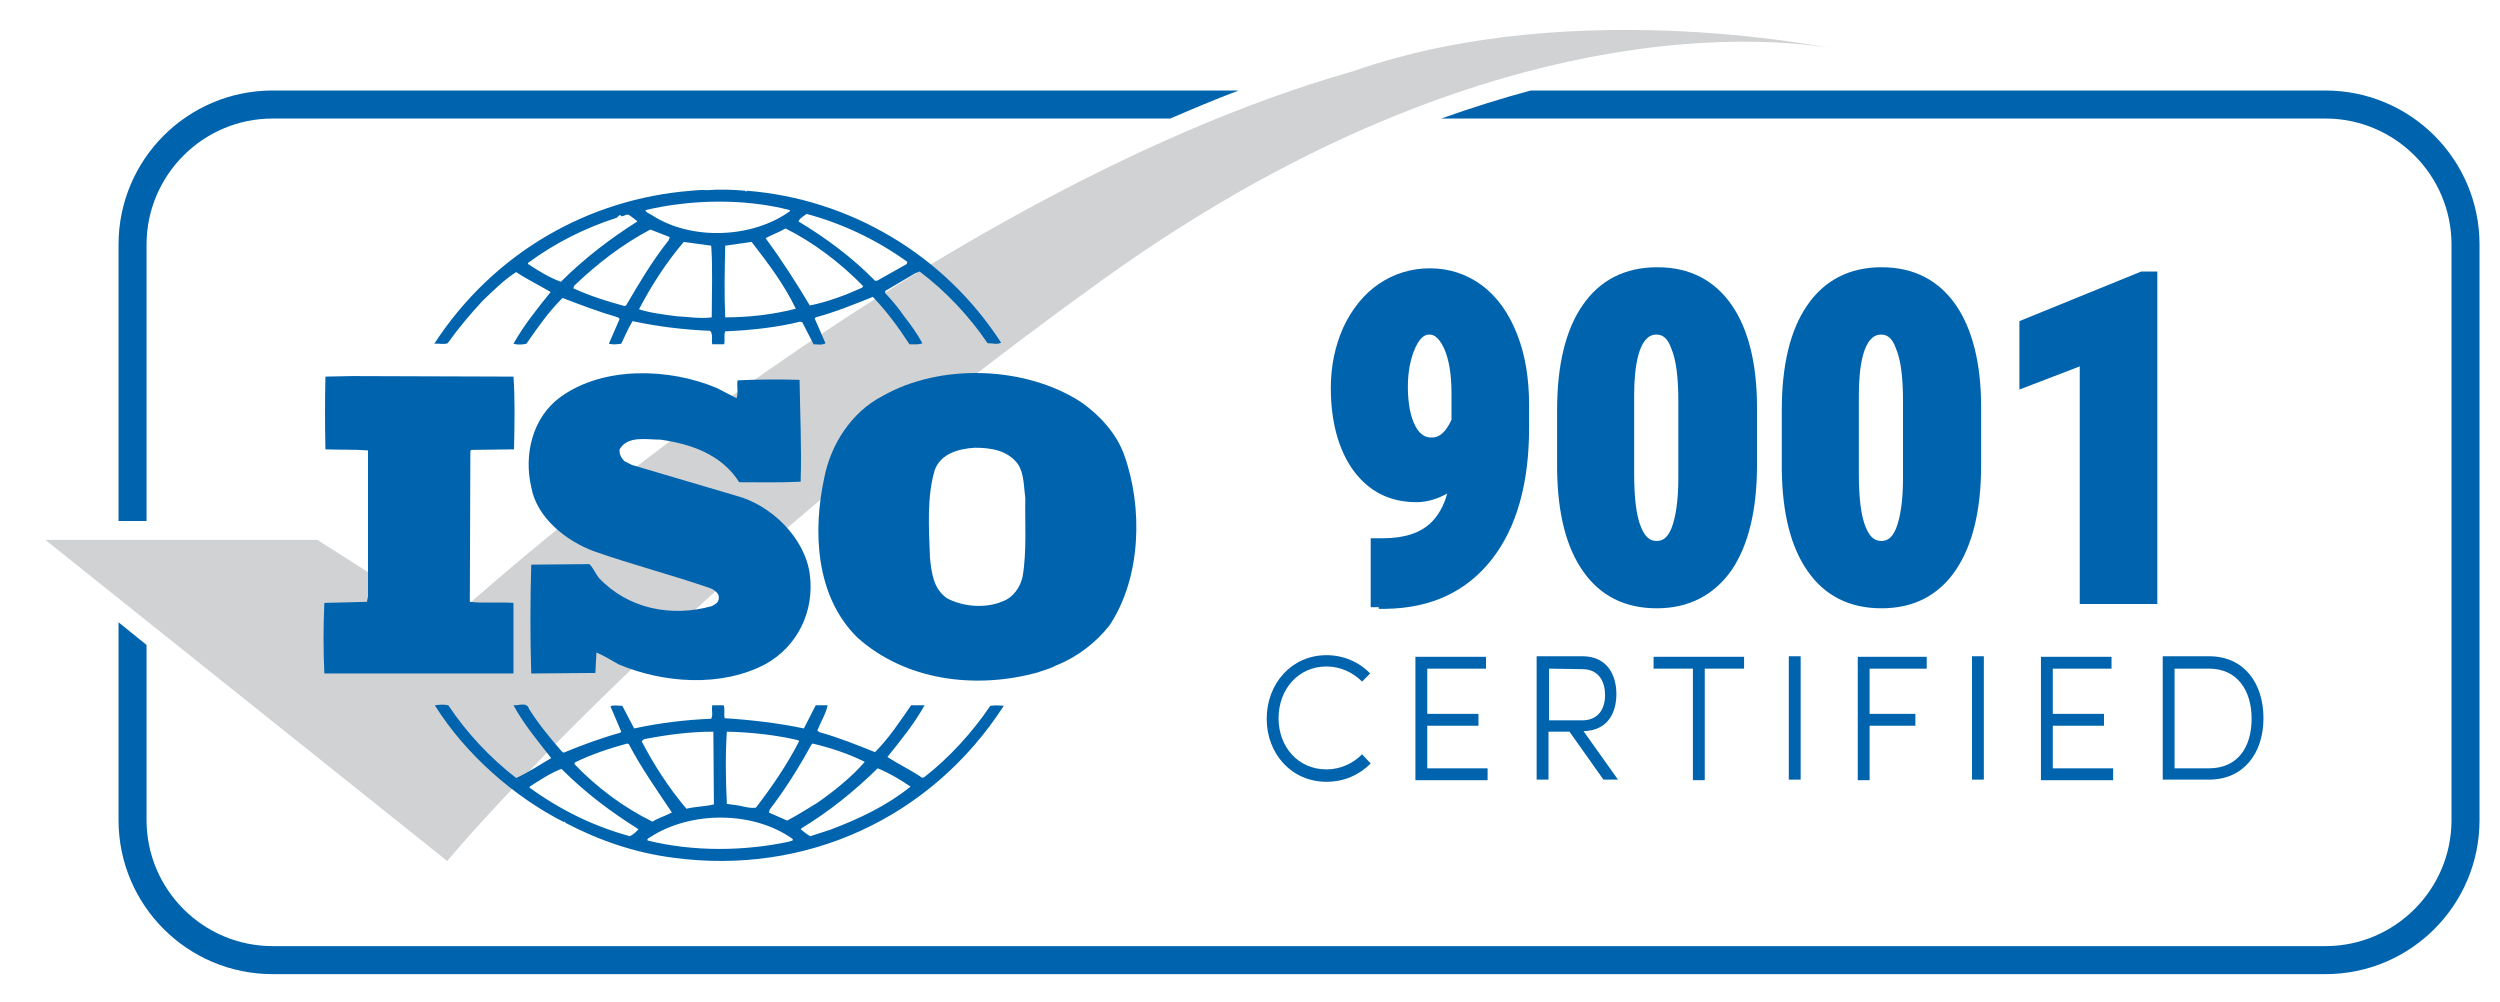
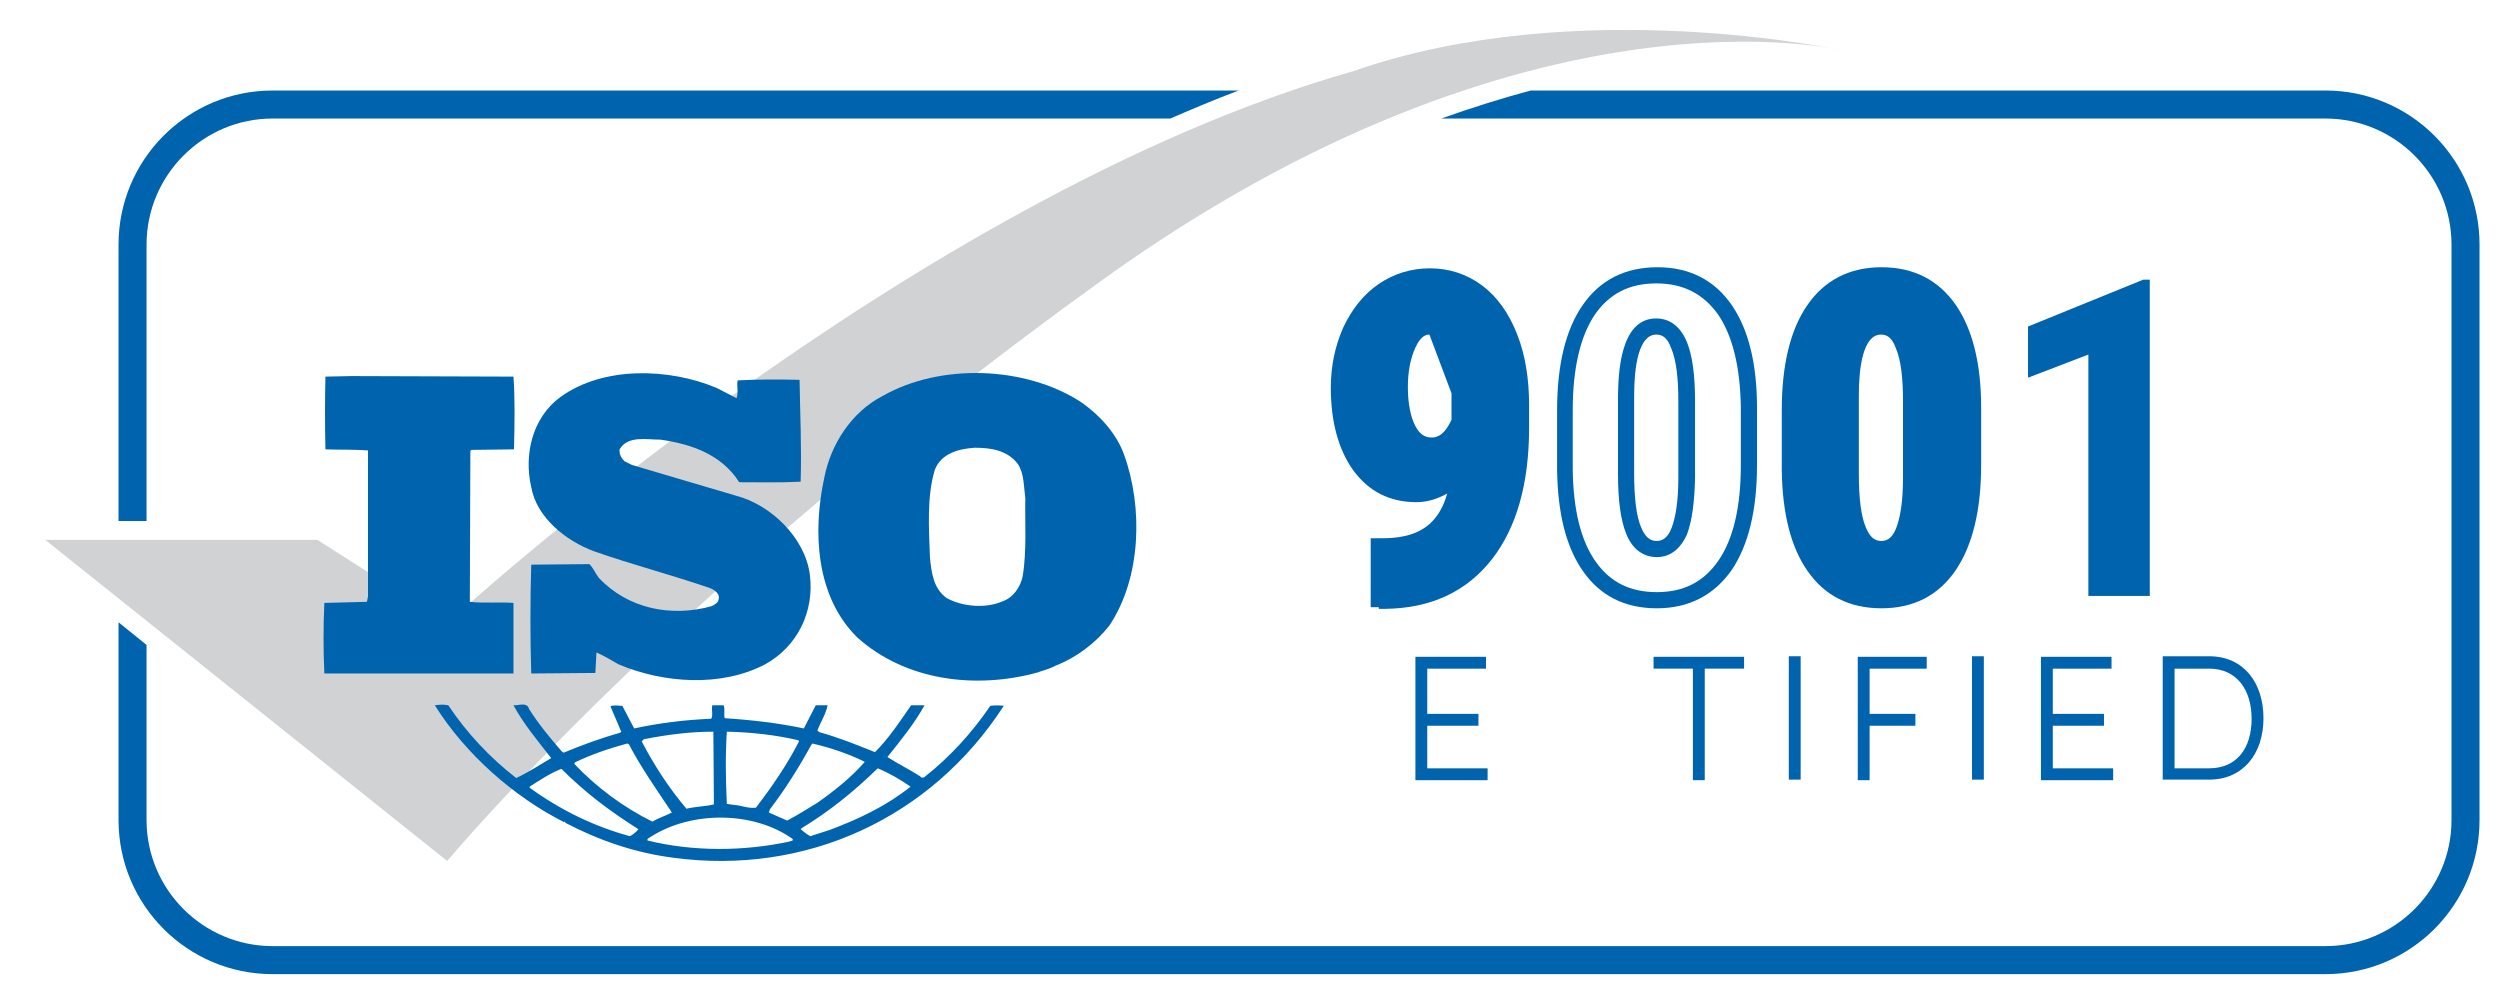
<svg xmlns="http://www.w3.org/2000/svg" enable-background="new 0 0 464 186" viewBox="0 0 464 186">
  <path d="m8.4 100.2h50.5l24.2 15.4s85.7-79 168.1-102.4c41.8-14.6 90.9-3.8 90.9-3.8s-58.1-14.6-137.7 42.7-121.4 107.7-121.4 107.7z" fill="#d0d2d3" />
  <g fill="#0063ad">
-     <path d="m254.4 141.7c-2.1 2.1-4.9 3.4-8.2 3.4-6.5 0-11.1-5.2-11.1-11.7s4.6-11.8 11.1-11.8c3.2 0 6.1 1.3 8.1 3.4l-1.5 1.5c-1.7-1.7-4-2.8-6.6-2.8-5.3 0-8.9 4.3-8.9 9.6s3.6 9.5 8.9 9.5c2.6 0 4.9-1.1 6.6-2.8z" />
    <path d="m275.8 121.9v2.2h-10.9v8.4h9.5v2.2h-9.5v7.9h11.2v2.2h-13.4v-22.9z" />
-     <path d="m300.3 144.7h-2.7l-6.3-8.9h-3.9v8.9h-2.2v-22.9h8.5c4.6 0 6.3 3.5 6.3 7s-1.6 6.8-6.1 6.9zm-12.8-20.6v9.6h6.1c3.2 0 4.3-2.3 4.3-4.7s-1.1-4.8-4.2-4.8z" />
    <path d="m323.7 121.9v2.2h-7.3v20.7h-2.2v-20.7h-7.3v-2.2z" />
    <path d="m334.2 144.7h-2.2v-22.9h2.2z" />
    <path d="m357.6 121.9v2.2h-10.6v8.4h8.5v2.2h-8.5v10.1h-2.2v-22.9z" />
    <path d="m368.2 144.7h-2.2v-22.9h2.2z" />
    <path d="m391.9 121.9v2.2h-10.9v8.4h9.5v2.2h-9.5v7.9h11.2v2.2h-13.4v-22.9z" />
    <path d="m401.4 144.7v-22.9h8.6c6.5 0 10.1 5 10.1 11.5s-3.7 11.4-10.1 11.4zm2.2-2.1h6.4c5.3 0 7.9-3.9 7.9-9.2s-2.7-9.3-7.9-9.3h-6.4z" />
    <path d="m133 72c-8.8-3.7-21-4.1-29 1.7-5.2 3.8-6.8 10.7-5.4 16.7 1 5.7 6.5 10 11.6 11.9 7.1 2.5 14.5 4.4 21.7 6.9.7.3 1.7 1 1.5 1.9 0 .7-.7 1.1-1.3 1.4-7.5 2.1-15.6.5-21-5.3-.6-.8-1-1.8-1.7-2.5l-10.8.1c-.2 6.5-.2 13.9 0 20.2l11.9-.1.2-3.8c1.4.6 2.7 1.4 4.1 2.2 8.3 3.5 19 4.3 27.2 0 6-3.3 9.2-9.8 8.3-16.7-.9-6.8-7.2-12.9-13.7-14.6l-19.3-5.7-1.4-.7c-.6-.6-1-1.3-.9-2.2 1.5-2.6 5-1.8 7.6-1.8 5.6.8 11.3 2.7 14.6 7.9 3.5 0 7.6.1 11.4-.1.2-6.5-.1-12.3-.2-18.9-3.6-.1-8-.1-11.5.1-.2 1 .2 2.3-.2 3.3z" />
    <path d="m196 123.5.3-.1c3.6-1.5 7-4 9.6-7.3 5.9-8.8 6.3-21.9 2.7-31.8-1.4-3.8-4.4-7.2-8-9.7-10.4-6.7-26.1-7.2-36.8-1.1-5.8 3-9.6 9-10.8 15.1-2.2 10.1-1.6 22.1 6.1 29.7 8.9 8 21.9 9.7 33.5 6.5.4-.2 2.2-.6 3.4-1.3zm-6.2-16.5c-.4 1.9-1.7 3.9-3.7 4.6-3.2 1.4-7.5 1-10.4-.6-2.5-1.8-2.8-4.7-3.1-7.5-.2-5.5-.6-11.3.9-16.3 1.2-3.1 4.5-3.9 7.4-4.1 3.1 0 6.1.5 8 3 1.2 1.8 1.1 4.2 1.4 6.4-.1 4.4.3 9.8-.5 14.5z" />
    <path d="m68.1 111.7-7.9.2c-.2 4.5-.2 8.8 0 13.1h35.1v-13.1c-2.6-.2-5.6.1-8.1-.2l.1-28 .2-.2 7.9-.1c.1-4.5.2-9.4-.1-13.5l-30-.1-4.9.1c-.1 4.2-.1 9.2 0 13.5 2.7.1 5.3 0 7.9.2v27.1z" />
-     <path d="m138.6 35.4-.1.2-.2-.2c-2.2-.2-4.8-.3-7.1-.1-.9-.1-1.9 0-2.9.1-19.1 1.5-36.7 11.5-47.7 28.4.8-.1 1.8.2 2.5-.1 1.9-2.7 4.1-5.3 6.5-7.9 2.1-2 4-3.9 6.2-5.3 2.1 1.4 4.4 2.5 6.4 3.7-2.5 3.1-5 6.2-6.9 9.6.6.2 1.6.2 2.4 0 2-2.9 4.1-5.9 6.7-8.5 3.4 1.3 6.8 2.6 10.3 3.6l.3.3-2 4.6c.9.2 1.4.1 2.3 0 .7-1.4 1.3-2.9 2.1-4.2 4.6 1 9.5 1.6 14.4 1.8.6.6.2 1.8.4 2.5h2.2c.2-.8-.1-1.7.2-2.4 4.6-.2 9.5-.7 13.9-1.8l.4.1 2.1 4.1c.7 0 1.7.2 2.2-.2l-2-4.6.2-.2c3.7-1 7.1-2.4 10.6-3.8 2.5 2.6 4.8 5.7 6.8 8.8.9 0 1.8.1 2.4-.2-1-1.8-2.2-3.5-3.4-5-1-1.5-2.2-2.9-3.5-4.3v-.4l5.6-3.3.8-.3c4.9 3.7 9.2 8.3 12.6 13.3 1 0 1.8.3 2.5-.1-10.5-16.3-28.1-26.7-47.2-28.2zm-34.5 16.9c-2.2-.8-4.1-2-6.1-3.3v-.2c5-3.7 10.6-6.5 16.5-8.4.2-.2.4-.5.7-.5v.2c.6.2 1.1-.6 1.7-.1.5.4 1 .7 1.4 1.1-4.9 3.1-9.8 6.8-14.2 11.2zm12.1 4.4-.3.1c-3.3-.9-6.5-1.9-9.5-3.3l.2-.5c4.4-4.2 9-7.7 14.1-10.4 1.2.5 2.4.9 3.6 1.4l-.2.6c-3.1 3.9-5.5 8-7.9 12.1zm15.9 2.2c-2.2.3-4.2-.1-6.5-.2-2.2-.3-4.9-.6-7-1.3 2.3-4.4 5-8.6 8.3-12.5l5.1.7c.3 4.1.1 8.9.1 13.3zm-11-18.9c-.4-.3-1.2-.5-1.3-1 8.4-2 18.4-2.2 26.8 0v.2c-6.9 5-18.2 5.5-25.5.8zm13.5 18.9c-.2-4.2-.1-8.9 0-13.3 1.6-.2 3.3-.5 4.9-.7 3.1 4 6.1 8 8.2 12.4-4.3 1.1-8.7 1.6-13.1 1.6zm25.4-5.5c-3.1 1.4-6.3 2.6-9.7 3.3-2.5-4.2-5.2-8.4-8.2-12.5 1.1-.6 2.5-1.1 3.7-1.8 5.2 2.6 10.2 6.4 14.4 10.7zm8.3-4.4-5.5 3.1h-.4c-4.2-4.3-9.2-8-14.2-11 .2-.6 1-1 1.5-1.4 6.7 1.8 13 4.8 18.7 8.9z" />
    <path d="m125 159.2c24.5 3.3 47.8-7.3 61.3-28.2-.7-.1-1.8-.1-2.5 0-3.3 4.9-7.6 9.6-12.2 13.2-.2.2-.6.2-.8-.1-2-1.3-4.1-2.3-6.1-3.6 2.5-3.1 5-6.2 6.9-9.6h-2.5c-2 2.9-4.1 6.1-6.7 8.7-3.5-1.4-6.7-2.7-10.3-3.7l-.4-.3c.6-1.6 1.6-3.1 1.9-4.7h-2.2l-2.2 4.3c-4.7-1-9.9-1.6-14.7-1.9-.2-.7.1-1.8-.2-2.4h-2.1c-.2 1 .2 1.7-.2 2.5-4.9.2-9.7.8-14.3 1.8l-2.2-4.2c-.8 0-1.7-.2-2.2.1l2 4.7-.2.2c-3.6 1-7.1 2.3-10.5 3.7l-.3-.2c-2.2-2.5-4.4-5.2-6.1-7.9-.4-1.4-2-.6-2.9-.7 1.9 3.5 4.5 6.6 7 9.8-2.2 1.3-4.3 2.7-6.5 3.7-4.8-3.7-9.2-8.4-12.6-13.5-1-.2-1.6-.1-2.5 0 5.7 9.1 14.7 17 24 21.7 0 0 0-.1.1-.1s.2.2.1.2c6.3 3.3 13 5.6 20.1 6.5zm37.9-16.6c2.2.9 4.2 2.1 6.1 3.4-4.5 3.6-9.6 6-14.9 8l-3.7 1.2c-.6-.3-1.2-.8-1.8-1.3l.2-.2c5.1-3.1 9.7-6.8 14.1-11.1zm-12.3-4.4.2-.2c3.4.8 6.7 1.9 9.7 3.4-2.5 2.9-5.8 5.5-8.8 7.6-1.8 1.1-3.7 2.3-5.6 3.3l-3.4-1.5.2-.6c2.9-3.8 5.4-7.8 7.7-12zm-15.7-2.4c4.5.1 9.1.6 13.3 1.6l.1.2c-2.2 4.3-5 8.4-8 12.3-1.4.2-2.6-.4-4-.5l-1.4-.2c-.2-4.6-.3-8.7 0-13.4zm12.2 19.9c.2.5-.4.3-.6.5-8.4 1.8-17.8 1.9-26.3-.2-.2-.4.4-.5.6-.7 7.5-4.8 19-4.8 26.3.4zm-27.6-18.5c4.1-.8 8.4-1.4 12.9-1.4l.1 13.5c-1.7.4-3.5.4-5.1.8-3.3-3.9-6-8.1-8.3-12.5zm-12.8 4.3c3.1-1.5 6.4-2.6 9.7-3.5l.3.1c2.3 4.4 5.2 8.5 8 12.7-1.1.6-2.5 1-3.6 1.7-5.3-2.6-10.3-6.3-14.5-10.7zm-8.4 4.7v-.2c1.9-1.2 3.8-2.5 5.9-3.3 4.5 4.5 9.2 8 14.3 11.2-.4.5-1 1-1.6 1.3-6.6-1.8-12.8-4.8-18.6-9z" />
    <path d="m27.2 96.7v-51.3c0-12.9 10.5-23.4 23.4-23.4h166.6c4.2-1.8 8.4-3.6 12.7-5.2h-179.3c-15.8 0-28.6 12.8-28.6 28.6v51.3z" />
    <path d="m431.6 16.8h-147.5c-5.2 1.4-10.7 3.1-16.6 5.2h164.1c12.9 0 23.4 10.5 23.4 23.4v106.8c0 12.9-10.5 23.4-23.4 23.4h-381c-12.9 0-23.4-10.5-23.4-23.4v-32.5l-5.2-4.2v36.7c0 15.8 12.8 28.6 28.6 28.6h381c15.8 0 28.6-12.8 28.6-28.6v-106.8c0-15.8-12.8-28.6-28.6-28.6z" />
    <path d="m270.8 87.9c-2.4 2.5-5.1 3.7-7.9 3.7-4.5 0-8-1.8-10.5-5.4-2.6-3.6-3.8-8.4-3.8-14.4 0-3.9.7-7.4 2.2-10.6s3.5-5.7 6.1-7.5 5.5-2.7 8.7-2.7c3.3 0 6.2 1 8.8 2.9 2.6 2 4.6 4.8 6 8.4 1.4 3.7 2.1 7.8 2.1 12.5v4.2c0 10-2.2 17.8-6.6 23.4s-10.6 8.5-18.7 8.6h-1.2v-9.8h.8c4.5 0 7.8-1.2 10.1-3.5 2-2.1 3.4-5.4 3.9-9.8zm-5.1-5.2c2.2 0 3.9-1.5 5.2-4.5v-5.2c0-3.8-.5-6.9-1.6-9-1-2.2-2.4-3.3-4.1-3.3-1.6 0-3 1.1-4 3.2-1 2.2-1.5 4.8-1.5 7.9 0 3.4.5 6.1 1.6 8s2.6 2.9 4.4 2.9z" />
-     <path d="m255.9 112.7h-1.5v-12.8h2.3c4 0 7-1 9-3 1.3-1.3 2.3-3.1 2.9-5.3-1.8 1-3.7 1.6-5.7 1.6-5 0-8.9-2-11.8-6-2.7-3.8-4.1-9-4.1-15.2 0-4.1.8-7.8 2.3-11.2 1.6-3.4 3.8-6.2 6.6-8.1s6-2.9 9.5-2.9c3.6 0 6.9 1.1 9.7 3.2s5 5.2 6.5 9.1c1.5 3.8 2.2 8.2 2.2 13.1v4.2c0 10.3-2.3 18.5-6.9 24.4-4.7 6-11.3 9.1-19.8 9.2h-1.2zm1.5-9.8v6.8c7.5-.2 13.1-2.8 17.2-8 4.2-5.3 6.3-12.9 6.3-22.5v-4.2c0-4.5-.7-8.5-2-12-1.3-3.4-3.2-6-5.5-7.8s-4.9-2.6-7.9-2.6c-2.9 0-5.5.8-7.8 2.4-2.4 1.6-4.2 3.9-5.5 6.9-1.4 3-2 6.4-2 10 0 5.6 1.2 10.2 3.6 13.5 2.3 3.2 5.3 4.8 9.3 4.8 2.5 0 4.7-1.1 6.9-3.3l3-3.1-.4 4.3c-.5 4.7-2 8.4-4.5 10.9-2.7 2.4-6.2 3.7-10.7 3.9zm8.3-18.7c-1.7 0-4-.6-5.7-3.7-1.2-2.2-1.8-5.1-1.8-8.7 0-3.3.6-6.2 1.7-8.6 1.6-3.4 3.8-4.1 5.3-4.1 1.6 0 3.8.7 5.4 4.1 1.2 2.4 1.7 5.6 1.7 9.7v5.5l-.1.3c-1.4 3.7-3.6 5.5-6.5 5.5zm-.4-22.1c-.4 0-1.5 0-2.6 2.4-.9 2-1.4 4.4-1.4 7.3 0 3.1.5 5.6 1.4 7.3 1 1.9 2.2 2.1 3 2.1.6 0 2.2 0 3.7-3.3v-4.9c0-3.6-.5-6.4-1.4-8.4-1.2-2.5-2.3-2.5-2.7-2.5z" />
-     <path d="m324.5 86.3c0 8.1-1.5 14.3-4.4 18.6s-7.1 6.4-12.6 6.4c-5.4 0-9.6-2.1-12.5-6.3s-4.5-10.2-4.6-18v-10.9c0-8.1 1.5-14.3 4.4-18.6s7.1-6.4 12.6-6.4 9.7 2.1 12.6 6.4 4.4 10.3 4.5 18.2zm-11.5-11.8c0-4.6-.5-8.1-1.4-10.4s-2.3-3.5-4.3-3.5c-3.6 0-5.5 4.2-5.6 12.7v14.6c0 4.7.5 8.2 1.4 10.6.9 2.3 2.4 3.5 4.3 3.5s3.2-1.1 4.1-3.2c.9-2.2 1.4-5.5 1.4-9.9v-14.4z" />
+     <path d="m255.9 112.7h-1.5v-12.8h2.3c4 0 7-1 9-3 1.3-1.3 2.3-3.1 2.9-5.3-1.8 1-3.7 1.6-5.7 1.6-5 0-8.9-2-11.8-6-2.7-3.8-4.1-9-4.1-15.2 0-4.1.8-7.8 2.3-11.2 1.6-3.4 3.8-6.2 6.6-8.1s6-2.9 9.5-2.9c3.6 0 6.9 1.1 9.7 3.2s5 5.2 6.5 9.1c1.5 3.8 2.2 8.2 2.2 13.1v4.2c0 10.3-2.3 18.5-6.9 24.4-4.7 6-11.3 9.1-19.8 9.2h-1.2zm1.5-9.8v6.8c7.5-.2 13.1-2.8 17.2-8 4.2-5.3 6.3-12.9 6.3-22.5v-4.2c0-4.5-.7-8.5-2-12-1.3-3.4-3.2-6-5.5-7.8s-4.9-2.6-7.9-2.6c-2.9 0-5.5.8-7.8 2.4-2.4 1.6-4.2 3.9-5.5 6.9-1.4 3-2 6.4-2 10 0 5.6 1.2 10.2 3.6 13.5 2.3 3.2 5.3 4.8 9.3 4.8 2.5 0 4.7-1.1 6.9-3.3l3-3.1-.4 4.3c-.5 4.7-2 8.4-4.5 10.9-2.7 2.4-6.2 3.7-10.7 3.9zm8.3-18.7c-1.7 0-4-.6-5.7-3.7-1.2-2.2-1.8-5.1-1.8-8.7 0-3.3.6-6.2 1.7-8.6 1.6-3.4 3.8-4.1 5.3-4.1 1.6 0 3.8.7 5.4 4.1 1.2 2.4 1.7 5.6 1.7 9.7v5.5l-.1.3c-1.4 3.7-3.6 5.5-6.5 5.5zm-.4-22.1c-.4 0-1.5 0-2.6 2.4-.9 2-1.4 4.4-1.4 7.3 0 3.1.5 5.6 1.4 7.3 1 1.9 2.2 2.1 3 2.1.6 0 2.2 0 3.7-3.3v-4.9z" />
    <path d="m307.5 112.9c-5.9 0-10.5-2.3-13.7-6.9-3.1-4.4-4.7-10.7-4.8-18.8v-11.1c0-8.4 1.6-14.9 4.7-19.4 3.2-4.7 7.9-7.1 13.9-7.1s10.6 2.4 13.8 7c3.1 4.5 4.7 10.9 4.7 19v10.7c0 8.4-1.6 14.9-4.7 19.5-3.3 4.7-8 7.1-13.9 7.1zm-.1-60.3c-5 0-8.7 1.9-11.4 5.8-2.7 4-4.1 10-4.1 17.7v11.1c.1 7.4 1.5 13.2 4.3 17.1 2.7 3.8 6.4 5.6 11.3 5.6 5 0 8.7-1.9 11.4-5.8 2.8-4 4.2-10 4.2-17.8v-10.6c-.1-7.5-1.5-13.3-4.2-17.3-2.8-3.9-6.5-5.8-11.5-5.8zm.1 50.8c-1.8 0-4.3-.8-5.7-4.4-1-2.5-1.5-6.1-1.5-11.1v-14.6c.1-3.5.2-14.2 7.1-14.2 1.8 0 4.2.8 5.7 4.4 1 2.5 1.5 6.1 1.5 10.9v14.3c-.1 4.7-.6 8.1-1.5 10.5-1.6 3.5-3.9 4.2-5.6 4.2zm-.1-41.3c-3.3 0-4.1 6.1-4.1 11.2v14.6c0 4.5.4 7.9 1.3 10 .9 2.2 2 2.5 2.9 2.5.8 0 1.9-.3 2.7-2.3s1.3-5.1 1.3-9.4v-14.2c0-4.4-.4-7.7-1.3-9.8-.8-2.3-1.9-2.6-2.8-2.6z" />
    <path d="m366.2 86.3c0 8.1-1.5 14.3-4.4 18.6s-7.1 6.4-12.6 6.4c-5.4 0-9.6-2.1-12.5-6.3s-4.5-10.2-4.6-18v-10.9c0-8.1 1.5-14.3 4.4-18.6s7.1-6.4 12.6-6.4 9.7 2.1 12.6 6.4 4.4 10.3 4.5 18.2zm-11.4-11.8c0-4.6-.5-8.1-1.4-10.4s-2.3-3.5-4.3-3.5c-3.6 0-5.5 4.2-5.6 12.7v14.6c0 4.7.5 8.2 1.4 10.6.9 2.3 2.4 3.5 4.3 3.5s3.2-1.1 4.1-3.2c.9-2.2 1.4-5.5 1.4-9.9v-14.4z" />
    <path d="m349.2 112.9c-5.9 0-10.5-2.3-13.7-6.9-3.1-4.4-4.7-10.7-4.8-18.8v-11.1c0-8.4 1.6-14.9 4.7-19.4 3.2-4.7 7.9-7.1 13.8-7.1 6 0 10.6 2.4 13.8 7 3.1 4.5 4.7 10.9 4.7 19v10.7c0 8.4-1.6 14.9-4.7 19.5-3.2 4.7-7.8 7.1-13.8 7.1zm-.1-60.3c-5 0-8.7 1.9-11.4 5.8-2.7 4-4.1 10-4.1 17.7v11.1c.1 7.4 1.5 13.2 4.3 17.1 2.7 3.8 6.4 5.6 11.3 5.6 5 0 8.7-1.9 11.4-5.8 2.8-4 4.2-10 4.2-17.8v-10.6c-.1-7.5-1.5-13.3-4.2-17.3-2.8-3.9-6.5-5.8-11.5-5.8zm.1 50.8c-1.8 0-4.3-.8-5.7-4.4-1-2.5-1.5-6.1-1.5-11.1v-14.6c.1-3.5.2-14.2 7.1-14.2 1.8 0 4.2.8 5.7 4.4 1 2.5 1.5 6.1 1.5 10.9v14.3c-.1 4.7-.6 8.1-1.5 10.5-1.5 3.5-3.9 4.2-5.6 4.2zm-.1-41.3c-3.3 0-4.1 6.1-4.1 11.2v14.6c0 4.5.4 7.9 1.3 10 .9 2.2 2 2.5 2.9 2.5.8 0 1.9-.3 2.7-2.3s1.3-5.1 1.3-9.4v-14.2c0-4.4-.4-7.7-1.3-9.8-.8-2.3-1.9-2.6-2.8-2.6z" />
    <path d="m399 110.6h-11.4v-44.8l-11.2 4.3v-9.5l21.4-8.7h1.2z" />
-     <path d="m400.5 112.1h-14.5v-44.1l-11.2 4.3v-12.7l22.6-9.2h3v61.7zm-11.5-3h8.4v-55.5l-19.6 8v6.3l11.2-4.3z" />
  </g>
</svg>